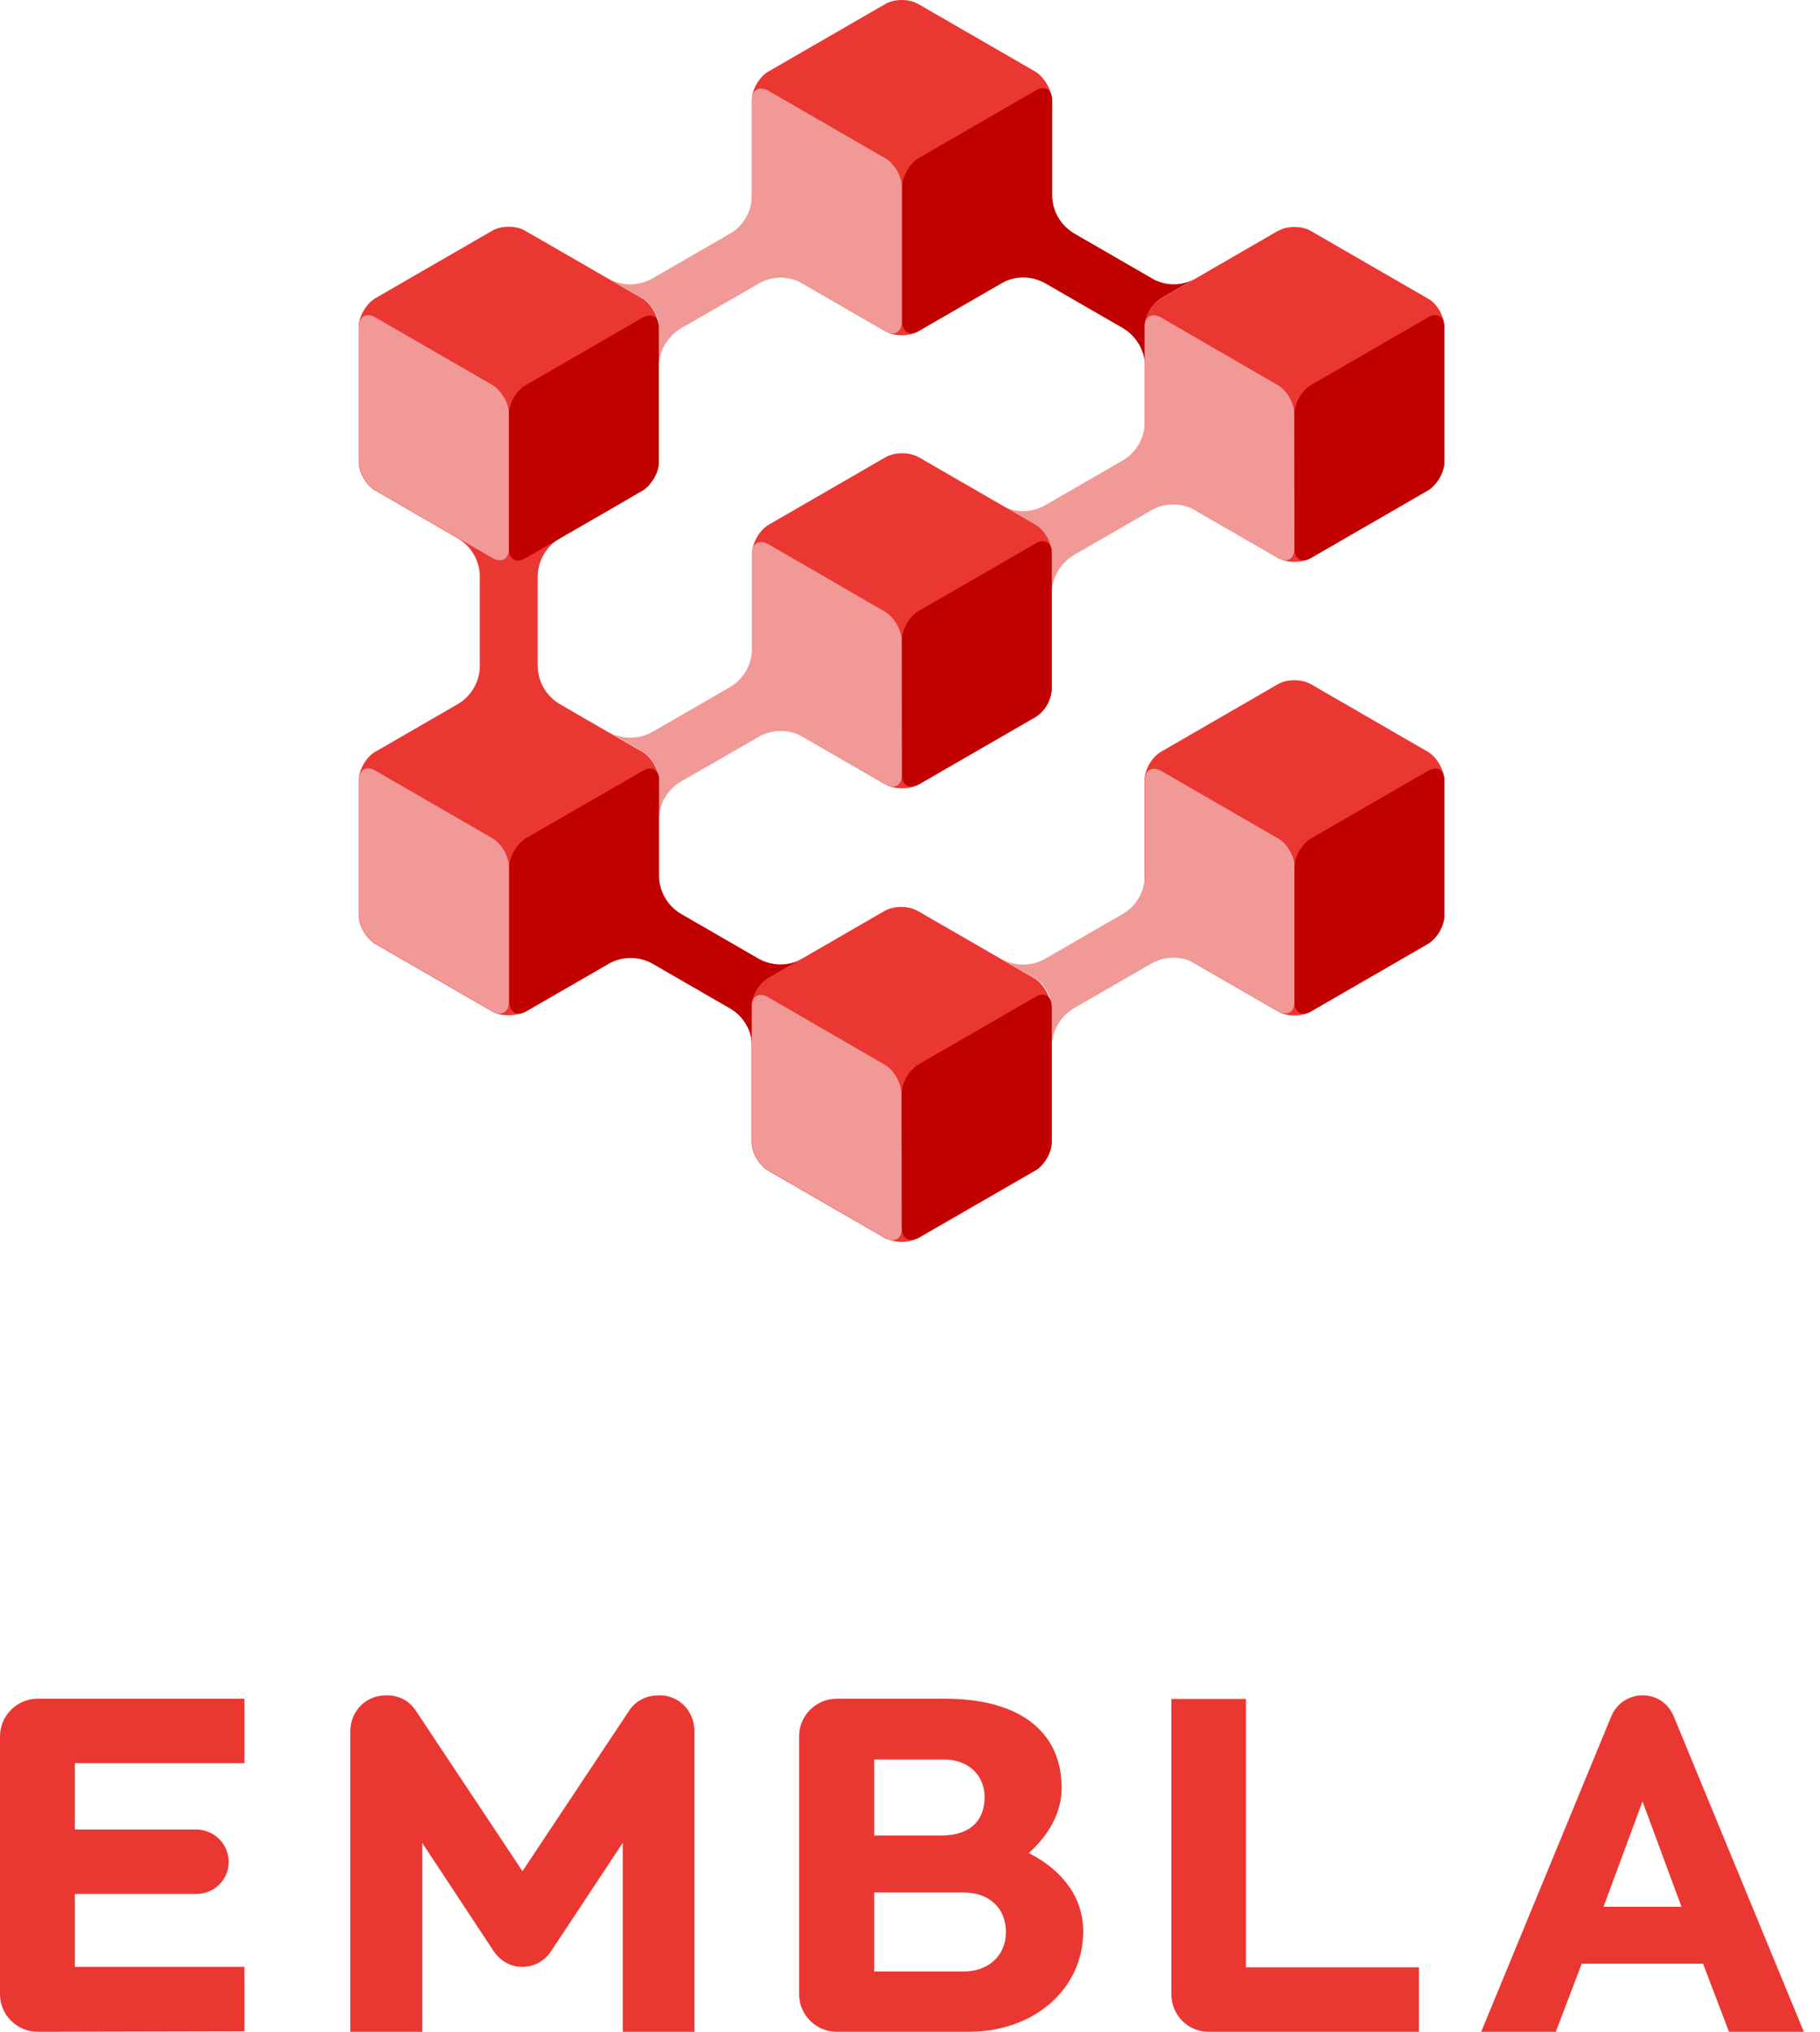
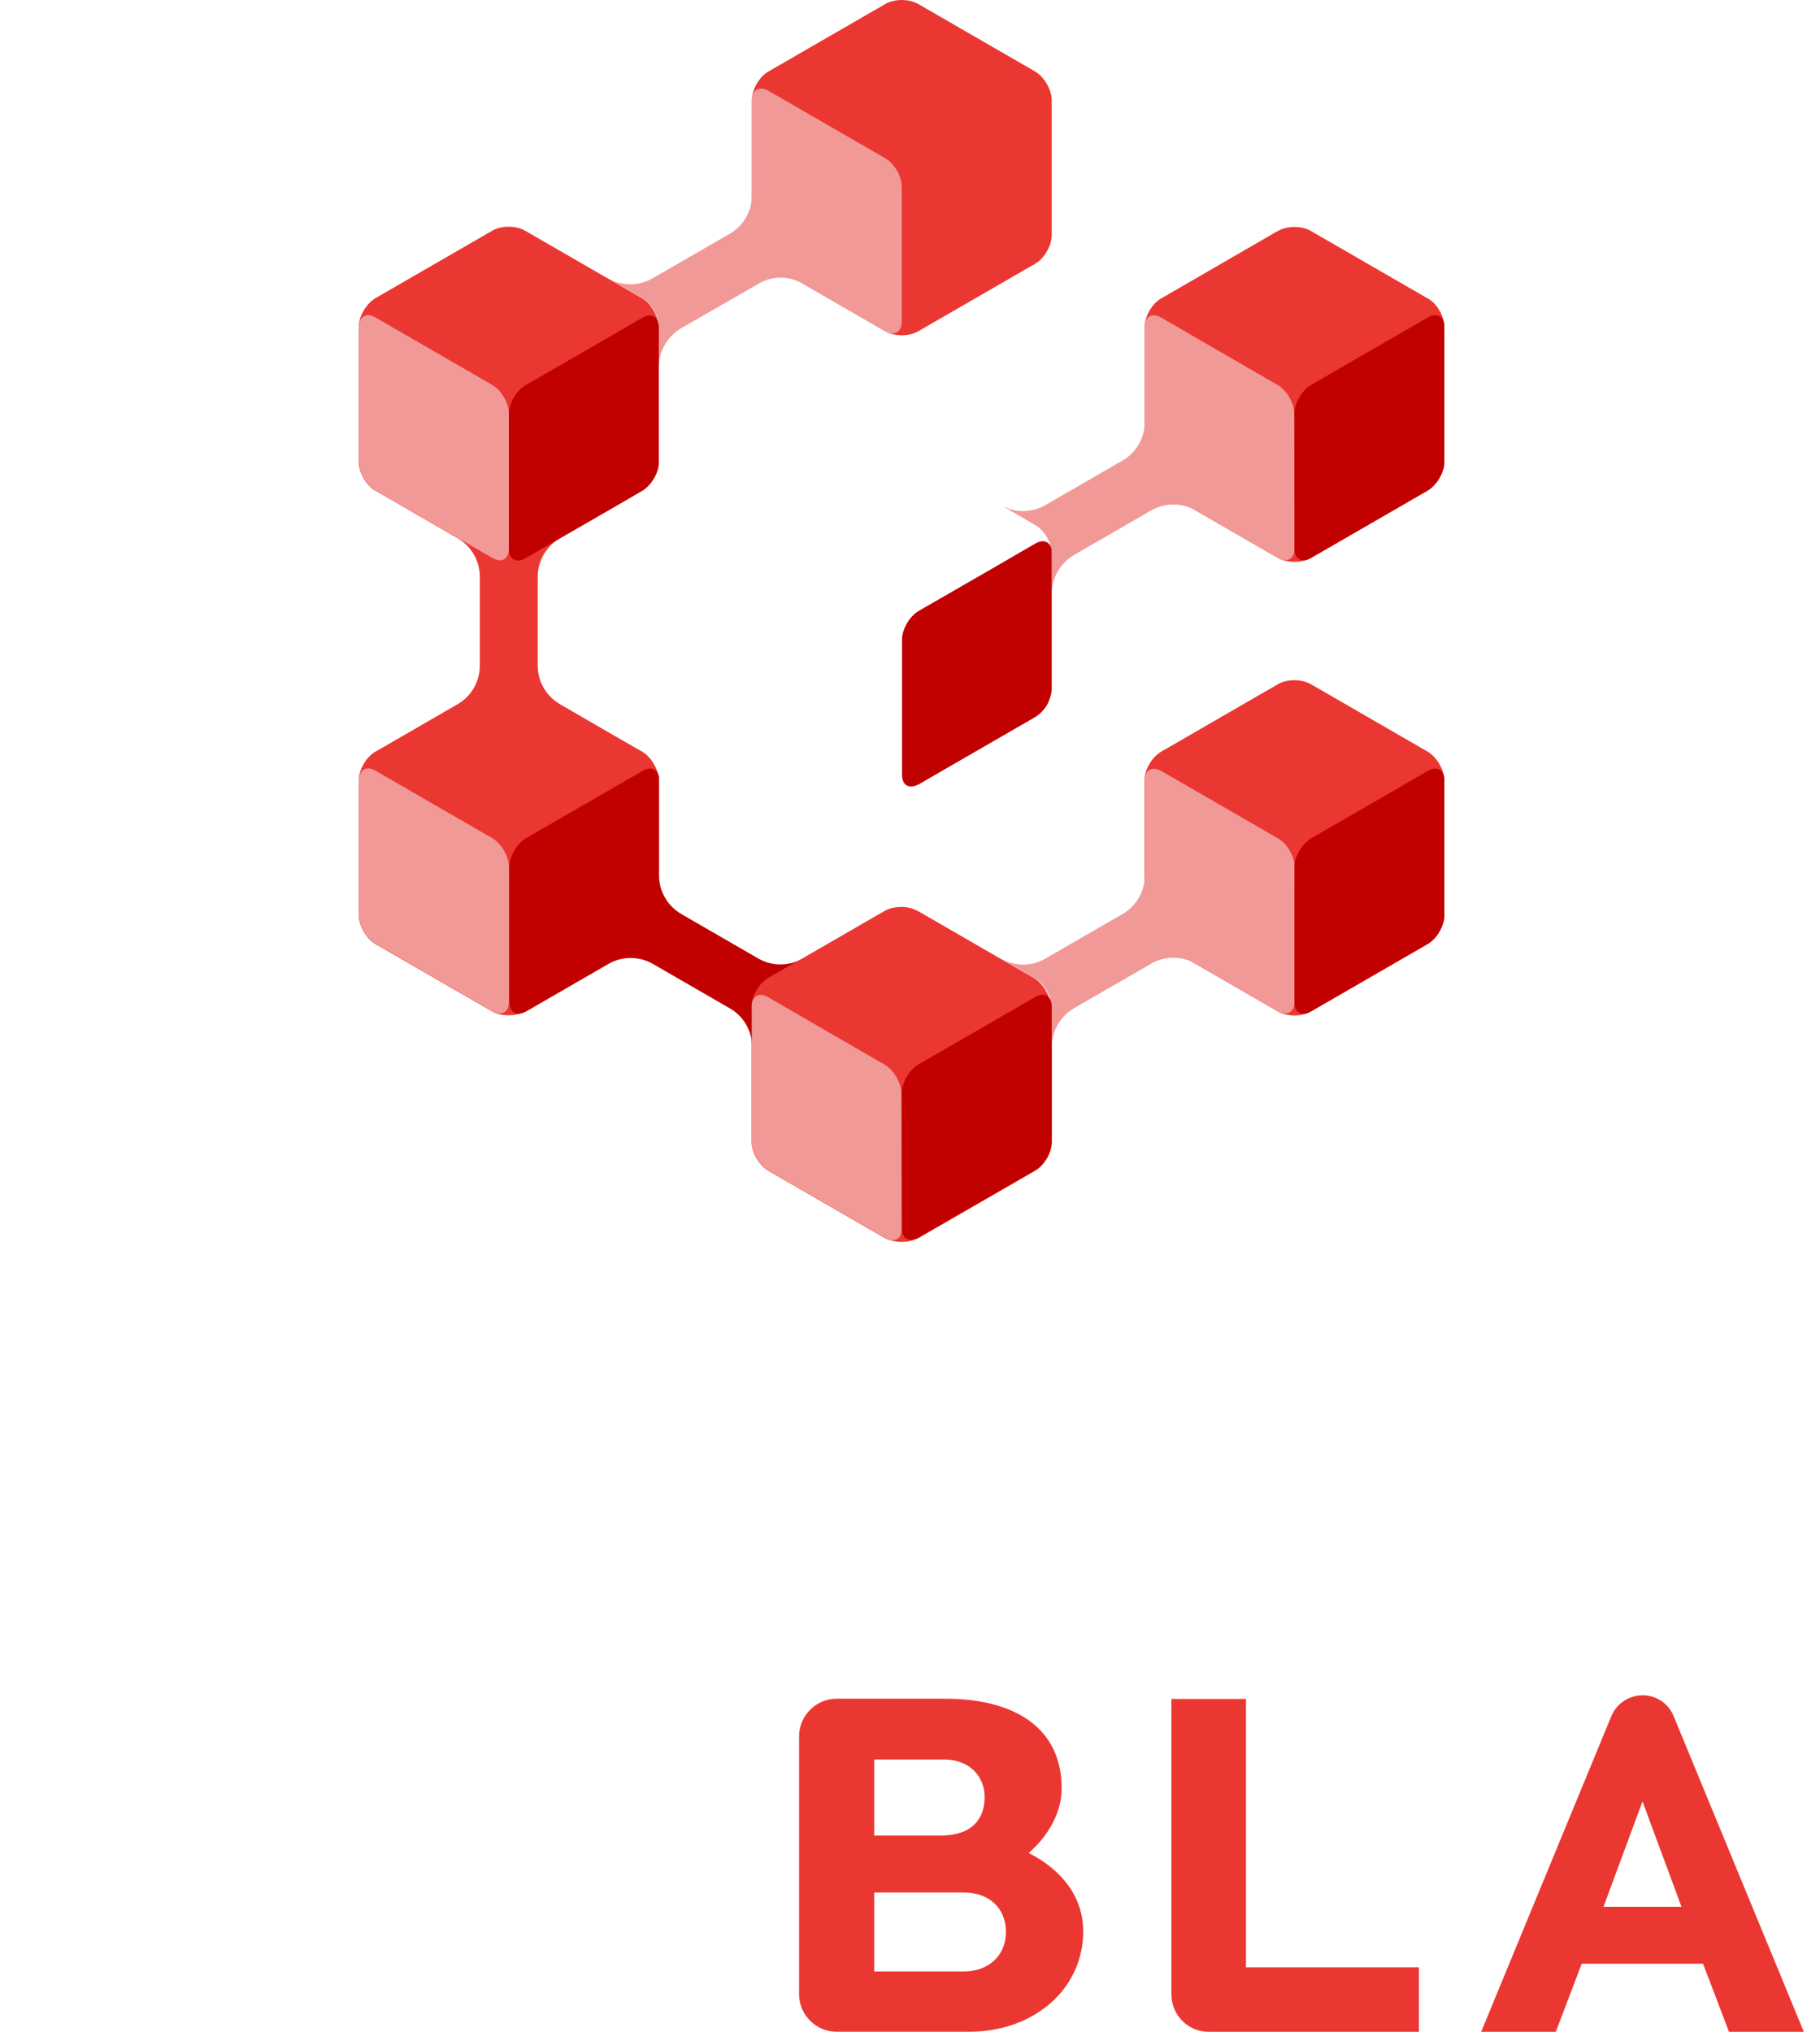
<svg xmlns="http://www.w3.org/2000/svg" width="86" height="96" viewBox="0 0 86 96" fill="none">
-   <path d="M1.774 96C0.801 96 0 95.199 0 94.226V82.037C0 81.064 0.801 80.263 1.774 80.263H11.549V83.307H3.537V86.443H9.271C10.118 86.443 10.805 87.13 10.805 87.977C10.805 88.824 10.118 89.488 9.271 89.488H3.537V92.933H11.549V95.978L1.774 96Z" fill="#EB3732" />
-   <path d="M29.427 96.001V87.073L26.05 92.178C25.844 92.51 25.386 92.933 24.677 92.933C23.967 92.933 23.521 92.487 23.303 92.155L19.95 87.073V96.001H16.55V81.831C16.55 80.892 17.237 80.103 18.256 80.103C18.874 80.103 19.343 80.366 19.652 80.835L24.688 88.412L29.724 80.835C30.033 80.366 30.525 80.103 31.166 80.103C32.105 80.103 32.815 80.858 32.815 81.808V96.001H29.427Z" fill="#EB3732" />
  <path d="M45.794 96H39.533C38.56 96 37.759 95.199 37.759 94.226V82.037C37.759 81.064 38.56 80.263 39.533 80.263H44.661C48.06 80.263 50.166 81.728 50.166 84.486C50.166 85.642 49.548 86.73 48.609 87.553C50.189 88.355 51.185 89.637 51.185 91.262C51.173 94.043 48.793 96 45.794 96ZM44.615 83.135H41.307V86.73H44.42C45.977 86.73 46.526 85.905 46.526 84.91C46.526 83.914 45.794 83.135 44.615 83.135ZM45.553 89.419H41.307V93.15H45.553C46.687 93.15 47.533 92.418 47.533 91.285C47.533 90.152 46.732 89.419 45.553 89.419Z" fill="#EB3732" />
  <path d="M57.102 96.001C56.129 96.001 55.351 95.2 55.351 94.227V80.274H58.876V92.956H67.048V96.001H57.102Z" fill="#EB3732" />
  <path d="M81.699 96.001L80.474 92.784H74.74L73.515 96.001H69.99L76.136 81.098C76.399 80.457 77.006 80.103 77.624 80.103C78.242 80.103 78.826 80.457 79.089 81.098L85.235 96.001H81.699ZM77.613 85.116L75.77 90.094H79.455L77.613 85.116Z" fill="#EB3732" />
  <path d="M48.919 12.459C49.353 12.207 49.697 11.6 49.697 11.108V4.733C49.697 4.241 49.342 3.634 48.919 3.382L43.39 0.189C42.955 -0.063 42.257 -0.063 41.834 0.189L36.305 3.382C35.87 3.634 35.527 4.241 35.527 4.733V11.108C35.527 11.6 35.882 12.207 36.305 12.459L41.834 15.652C42.269 15.904 42.967 15.904 43.39 15.652L48.919 12.459Z" fill="#EB3732" />
-   <path d="M56.473 13.168L54.87 14.095C54.481 14.324 54.149 14.851 54.103 15.308C54.103 15.32 54.103 15.343 54.103 15.354C54.103 15.377 54.103 15.411 54.103 15.434V17.277C54.092 16.567 53.703 15.881 53.039 15.491L49.411 13.397C48.712 12.996 47.888 13.031 47.259 13.42L43.413 15.64C42.99 15.892 42.635 15.686 42.635 15.194V8.819C42.635 8.326 42.99 7.72 43.413 7.468L48.941 4.275C49.365 4.023 49.72 4.229 49.72 4.721V9.162C49.697 9.906 50.086 10.639 50.773 11.039L54.401 13.134C55.053 13.534 55.843 13.523 56.473 13.168Z" fill="#C10000" />
  <path d="M68.25 15.446V21.821C68.25 22.313 67.895 22.92 67.472 23.172L61.944 26.365C61.566 26.582 60.971 26.605 60.536 26.434C60.501 26.422 60.478 26.411 60.444 26.399C60.433 26.399 60.421 26.388 60.41 26.377C60.398 26.377 60.398 26.365 60.387 26.365L60.25 26.285L56.484 24.11L54.87 23.172C54.447 22.92 54.092 22.313 54.092 21.821V17.38C54.092 17.346 54.092 17.323 54.092 17.289V15.446C54.092 15.423 54.092 15.389 54.092 15.366C54.092 15.354 54.092 15.332 54.092 15.32C54.149 14.851 54.47 14.324 54.859 14.107L56.461 13.18L60.376 10.914H60.387C60.822 10.662 61.52 10.662 61.944 10.914L67.472 14.107C67.907 14.336 68.25 14.954 68.25 15.446Z" fill="#EB3732" />
  <path d="M61.165 25.918C61.165 26.388 60.845 26.594 60.444 26.399C60.433 26.399 60.421 26.388 60.41 26.376C60.398 26.376 60.398 26.365 60.387 26.365L60.25 26.285L56.553 24.144C56.53 24.133 56.507 24.121 56.484 24.11C55.855 23.755 55.065 23.732 54.389 24.121L50.761 26.216C50.097 26.605 49.708 27.303 49.697 28.013V26.147C49.697 26.09 49.697 26.044 49.685 25.998C49.628 25.541 49.308 25.026 48.919 24.808L47.339 23.892C47.957 24.236 48.747 24.247 49.411 23.858L53.039 21.764C53.714 21.375 54.092 20.665 54.092 19.932C54.092 19.909 54.092 19.898 54.092 19.875V17.369C54.092 17.334 54.092 17.311 54.092 17.277V15.446C54.092 15.423 54.092 15.388 54.092 15.366C54.092 15.354 54.092 15.331 54.092 15.32C54.149 14.919 54.47 14.782 54.859 14.999L57.228 16.373L60.376 18.193C60.81 18.444 61.154 19.051 61.154 19.543L61.165 25.918Z" fill="#F19997" />
  <path d="M68.25 21.821C68.25 22.313 67.895 22.92 67.472 23.172L61.944 26.365C61.509 26.617 61.165 26.411 61.165 25.918V19.543C61.165 19.051 61.52 18.445 61.944 18.193L67.472 14.999C67.907 14.748 68.25 14.954 68.25 15.446V21.821Z" fill="#C10000" />
-   <path d="M49.697 26.159V32.546C49.697 32.695 49.662 32.866 49.605 33.027C49.582 33.095 49.548 33.153 49.525 33.221C49.514 33.255 49.491 33.278 49.479 33.313C49.445 33.37 49.411 33.427 49.365 33.484C49.342 33.507 49.319 33.542 49.296 33.565C49.182 33.702 49.056 33.805 48.93 33.885L44.569 36.403L43.402 37.078C43.379 37.09 43.356 37.101 43.322 37.113C43.299 37.124 43.276 37.136 43.264 37.136C42.829 37.307 42.234 37.284 41.845 37.067L36.317 33.874C35.893 33.622 35.539 33.015 35.539 32.523V26.148C35.539 25.656 35.893 25.049 36.317 24.797L41.845 21.604C42.28 21.352 42.978 21.352 43.402 21.604H43.413L47.259 23.824L47.339 23.87L48.919 24.786C49.308 25.003 49.628 25.518 49.685 25.976C49.685 26.056 49.697 26.102 49.697 26.159Z" fill="#EB3732" />
-   <path d="M42.612 36.62C42.612 36.975 42.44 37.169 42.177 37.169C42.074 37.169 41.96 37.135 41.834 37.066L41.502 36.872L37.988 34.846C37.347 34.456 36.523 34.422 35.836 34.823L32.197 36.917C31.533 37.295 31.155 37.982 31.132 38.691V36.86C31.132 36.826 31.132 36.803 31.132 36.769C31.132 36.757 31.132 36.734 31.132 36.723C31.075 36.265 30.754 35.738 30.365 35.51L30.182 35.407L28.751 34.582C29.381 34.937 30.171 34.96 30.846 34.571L34.474 32.476C35.172 32.076 35.55 31.343 35.527 30.599V26.159C35.527 25.666 35.882 25.472 36.305 25.712L41.822 28.905C42.246 29.157 42.6 29.764 42.6 30.256L42.612 36.62Z" fill="#F19997" />
  <path d="M49.697 26.147V32.534C49.697 32.682 49.663 32.854 49.605 33.014C49.582 33.083 49.548 33.14 49.525 33.209C49.514 33.243 49.491 33.266 49.479 33.3C49.445 33.358 49.399 33.415 49.365 33.472C49.342 33.495 49.319 33.529 49.296 33.552C49.182 33.69 49.056 33.793 48.93 33.873L44.569 36.391L43.402 37.066C43.379 37.078 43.356 37.089 43.322 37.1C43.299 37.112 43.276 37.123 43.264 37.123C42.898 37.261 42.623 37.055 42.623 36.608V30.222C42.623 29.73 42.978 29.123 43.402 28.871L46.561 27.051L48.93 25.678C49.308 25.46 49.628 25.598 49.697 25.975C49.685 26.044 49.697 26.101 49.697 26.147Z" fill="#C10000" />
  <path d="M42.612 8.819V15.194C42.612 15.549 42.44 15.755 42.177 15.755C42.074 15.755 41.96 15.72 41.834 15.652L37.988 13.431C37.347 13.042 36.523 12.996 35.836 13.409L32.197 15.503C31.533 15.892 31.143 16.59 31.132 17.3V15.446C31.132 15.411 31.132 15.377 31.132 15.354C31.132 15.343 31.132 15.32 31.132 15.308C31.075 14.839 30.754 14.324 30.365 14.095L28.763 13.168C29.392 13.523 30.182 13.534 30.846 13.145L34.474 11.051C35.172 10.65 35.55 9.918 35.527 9.174V4.733C35.527 4.241 35.882 4.046 36.305 4.286L41.834 7.48C42.257 7.72 42.612 8.327 42.612 8.819Z" fill="#F19997" />
-   <path d="M31.132 15.446V21.832C31.132 22.118 31.018 22.45 30.823 22.725C30.766 22.805 30.709 22.874 30.651 22.942C30.628 22.965 30.605 22.988 30.583 23.011C30.537 23.057 30.48 23.103 30.434 23.137C30.411 23.16 30.377 23.171 30.354 23.183L28.98 23.973L26.508 25.403C25.856 25.758 25.409 26.456 25.409 27.258V31.447C25.409 32.202 25.798 32.854 26.393 33.232C26.428 33.255 26.474 33.278 26.508 33.301L28.74 34.594L30.171 35.418L30.354 35.521C30.743 35.75 31.063 36.265 31.121 36.734C31.121 36.746 31.121 36.769 31.121 36.78C31.121 36.815 31.121 36.837 31.121 36.872V43.247C31.121 43.739 30.766 44.346 30.342 44.598L28.728 45.536C28.706 45.548 28.683 45.559 28.671 45.571L24.826 47.791C24.814 47.802 24.803 47.802 24.78 47.814H24.768C24.734 47.837 24.7 47.848 24.665 47.86C24.242 48.031 23.635 48.008 23.258 47.791L17.729 44.598C17.306 44.346 16.951 43.739 16.951 43.247V36.872C16.951 36.62 17.043 36.345 17.18 36.105C17.317 35.865 17.512 35.647 17.729 35.521L17.912 35.418L21.575 33.301C22.227 32.946 22.674 32.248 22.674 31.447V27.258C22.674 26.456 22.227 25.758 21.575 25.403L17.741 23.183H17.729C17.306 22.931 16.951 22.324 16.951 21.832V15.446C16.951 14.954 17.306 14.347 17.729 14.095L23.258 10.902C23.692 10.65 24.391 10.65 24.814 10.902L28.74 13.168L30.342 14.095C30.731 14.324 31.052 14.839 31.109 15.308C31.109 15.32 31.109 15.331 31.109 15.354C31.132 15.377 31.132 15.411 31.132 15.446Z" fill="#EB3732" />
+   <path d="M31.132 15.446V21.832C31.132 22.118 31.018 22.45 30.823 22.725C30.766 22.805 30.709 22.874 30.651 22.942C30.628 22.965 30.605 22.988 30.583 23.011C30.537 23.057 30.48 23.103 30.434 23.137C30.411 23.16 30.377 23.171 30.354 23.183L28.98 23.973L26.508 25.403C25.856 25.758 25.409 26.456 25.409 27.258V31.447C25.409 32.202 25.798 32.854 26.393 33.232C26.428 33.255 26.474 33.278 26.508 33.301L28.74 34.594L30.171 35.418L30.354 35.521C30.743 35.75 31.063 36.265 31.121 36.734C31.121 36.746 31.121 36.769 31.121 36.78C31.121 36.815 31.121 36.837 31.121 36.872V43.247C31.121 43.739 30.766 44.346 30.342 44.598L28.728 45.536C28.706 45.548 28.683 45.559 28.671 45.571L24.826 47.791C24.814 47.802 24.803 47.802 24.78 47.814H24.768C24.734 47.837 24.7 47.848 24.665 47.86C24.242 48.031 23.635 48.008 23.258 47.791L17.729 44.598C17.306 44.346 16.951 43.739 16.951 43.247V36.872C16.951 36.62 17.043 36.345 17.18 36.105C17.317 35.865 17.512 35.647 17.729 35.521L17.912 35.418L21.575 33.301C22.227 32.946 22.674 32.248 22.674 31.447V27.258C22.674 26.456 22.227 25.758 21.575 25.403L17.741 23.183H17.729C17.306 22.931 16.951 22.324 16.951 21.832V15.446C16.951 14.954 17.306 14.347 17.729 14.095L23.258 10.902C23.692 10.65 24.391 10.65 24.814 10.902L28.74 13.168L30.342 14.095C30.731 14.324 31.052 14.839 31.109 15.308C31.132 15.377 31.132 15.411 31.132 15.446Z" fill="#EB3732" />
  <path d="M24.047 40.958C24.047 40.466 23.692 39.859 23.269 39.608L17.741 36.414C17.317 36.163 16.962 36.369 16.962 36.861V43.236C16.962 43.728 17.317 44.335 17.741 44.587L23.269 47.78C23.704 48.032 24.047 47.826 24.047 47.334V40.958Z" fill="#F19997" />
  <path d="M37.873 45.319L36.305 46.223C35.916 46.452 35.584 46.979 35.539 47.448V47.459C35.539 47.471 35.539 47.482 35.539 47.494C35.539 47.517 35.539 47.54 35.539 47.574V49.428C35.527 48.719 35.149 48.02 34.486 47.643L30.857 45.548C30.182 45.159 29.392 45.182 28.763 45.537C28.74 45.548 28.717 45.56 28.706 45.571L24.86 47.791C24.848 47.803 24.837 47.803 24.814 47.814H24.803C24.402 48.02 24.07 47.814 24.07 47.334V40.958C24.07 40.466 24.425 39.86 24.848 39.608L29.392 36.987L30.377 36.414C30.503 36.346 30.617 36.312 30.72 36.312C30.938 36.312 31.098 36.46 31.143 36.724C31.143 36.735 31.143 36.758 31.143 36.769C31.143 36.792 31.143 36.827 31.143 36.861V41.313C31.121 42.057 31.51 42.79 32.197 43.19L35.825 45.285C36.477 45.663 37.255 45.651 37.873 45.319Z" fill="#C10000" />
  <path d="M24.047 19.543C24.047 19.051 23.692 18.445 23.269 18.193L17.741 14.999C17.317 14.748 16.962 14.954 16.962 15.446V21.821C16.962 22.313 17.317 22.92 17.741 23.172L23.269 26.365C23.704 26.617 24.047 26.411 24.047 25.918V19.543Z" fill="#F19997" />
  <path d="M31.132 15.446V21.822C31.132 22.108 31.018 22.439 30.823 22.714C30.777 22.794 30.72 22.863 30.651 22.932C30.628 22.955 30.605 22.977 30.583 23C30.537 23.046 30.48 23.092 30.434 23.126C30.411 23.149 30.377 23.161 30.354 23.183L28.98 23.985L24.826 26.377C24.402 26.629 24.047 26.423 24.047 25.93V19.555C24.047 19.063 24.402 18.456 24.826 18.205L27.985 16.385L30.354 15.011C30.743 14.794 31.063 14.931 31.121 15.32C31.121 15.332 31.121 15.343 31.121 15.366C31.132 15.378 31.132 15.412 31.132 15.446Z" fill="#C10000" />
  <path d="M67.472 44.598C67.907 44.346 68.25 43.74 68.25 43.248V36.872C68.25 36.38 67.895 35.774 67.472 35.522L61.944 32.328C61.509 32.077 60.81 32.077 60.387 32.328L54.859 35.522C54.424 35.774 54.08 36.38 54.08 36.872V43.248C54.08 43.74 54.435 44.346 54.859 44.598L60.387 47.791C60.822 48.043 61.52 48.043 61.944 47.791L67.472 44.598Z" fill="#EB3732" />
  <path d="M61.165 47.334C61.165 47.688 60.994 47.883 60.73 47.883C60.627 47.883 60.513 47.849 60.387 47.78L56.541 45.56C55.9 45.17 55.076 45.136 54.389 45.537L50.761 47.631C50.097 48.02 49.708 48.718 49.697 49.44V47.585C49.697 47.551 49.697 47.517 49.697 47.494C49.697 47.471 49.697 47.459 49.685 47.437C49.628 46.979 49.308 46.452 48.919 46.235L47.339 45.319C47.968 45.663 48.747 45.674 49.411 45.285L53.039 43.19C53.737 42.79 54.115 42.057 54.092 41.313V36.872C54.092 36.38 54.447 36.186 54.87 36.426L60.398 39.619C60.833 39.871 61.177 40.478 61.177 40.97L61.165 47.334Z" fill="#F19997" />
  <path d="M68.25 43.247C68.25 43.739 67.895 44.346 67.472 44.597L61.944 47.791C61.509 48.042 61.165 47.836 61.165 47.344V40.969C61.165 40.477 61.52 39.87 61.944 39.618L67.472 36.425C67.907 36.173 68.25 36.379 68.25 36.871V43.247Z" fill="#C10000" />
  <path d="M49.697 47.585V53.972C49.697 54.338 49.502 54.773 49.216 55.071C49.124 55.174 49.022 55.254 48.907 55.322L46.149 56.913L43.39 58.504C43.367 58.516 43.344 58.527 43.31 58.539C43.287 58.55 43.264 58.562 43.253 58.562C42.887 58.71 42.383 58.722 41.994 58.573C41.971 58.562 41.948 58.55 41.914 58.55C41.902 58.55 41.891 58.539 41.879 58.539C41.856 58.527 41.834 58.516 41.822 58.504L36.294 55.311C35.87 55.059 35.516 54.464 35.516 53.961V49.52C35.516 49.485 35.516 49.462 35.516 49.428V47.574C35.516 47.551 35.516 47.517 35.516 47.494C35.516 47.482 35.516 47.471 35.516 47.459V47.448C35.573 46.979 35.893 46.452 36.282 46.223L37.851 45.319L37.954 45.262L41.799 43.041C42.234 42.79 42.932 42.79 43.356 43.041H43.367L47.213 45.262L47.293 45.308L48.873 46.223C49.262 46.452 49.582 46.967 49.64 47.425C49.64 47.448 49.651 47.459 49.651 47.482C49.697 47.517 49.697 47.551 49.697 47.585Z" fill="#EB3732" />
  <path d="M42.612 58.046C42.612 58.504 42.314 58.71 41.925 58.538C41.914 58.538 41.902 58.527 41.891 58.527C41.868 58.516 41.845 58.504 41.834 58.493L36.305 55.299C35.882 55.047 35.527 54.452 35.527 53.949V49.508C35.527 49.474 35.527 49.451 35.527 49.416V47.562C35.527 47.539 35.527 47.505 35.527 47.482C35.527 47.471 35.527 47.459 35.527 47.448V47.436C35.584 47.035 35.905 46.887 36.294 47.116L38.663 48.489L41.811 50.309C42.234 50.561 42.589 51.167 42.589 51.66L42.612 58.046Z" fill="#F19997" />
  <path d="M49.697 47.585V53.96C49.697 54.327 49.502 54.762 49.216 55.059C49.124 55.162 49.022 55.242 48.907 55.3L46.149 56.891L43.39 58.481C43.367 58.493 43.333 58.504 43.31 58.516C43.287 58.527 43.264 58.539 43.253 58.539C42.887 58.676 42.612 58.459 42.612 58.024V51.648C42.612 51.156 42.967 50.55 43.39 50.298L46.549 48.478L48.919 47.105C49.296 46.887 49.628 47.024 49.685 47.402C49.685 47.425 49.697 47.436 49.697 47.459C49.697 47.517 49.697 47.551 49.697 47.585Z" fill="#C10000" />
</svg>